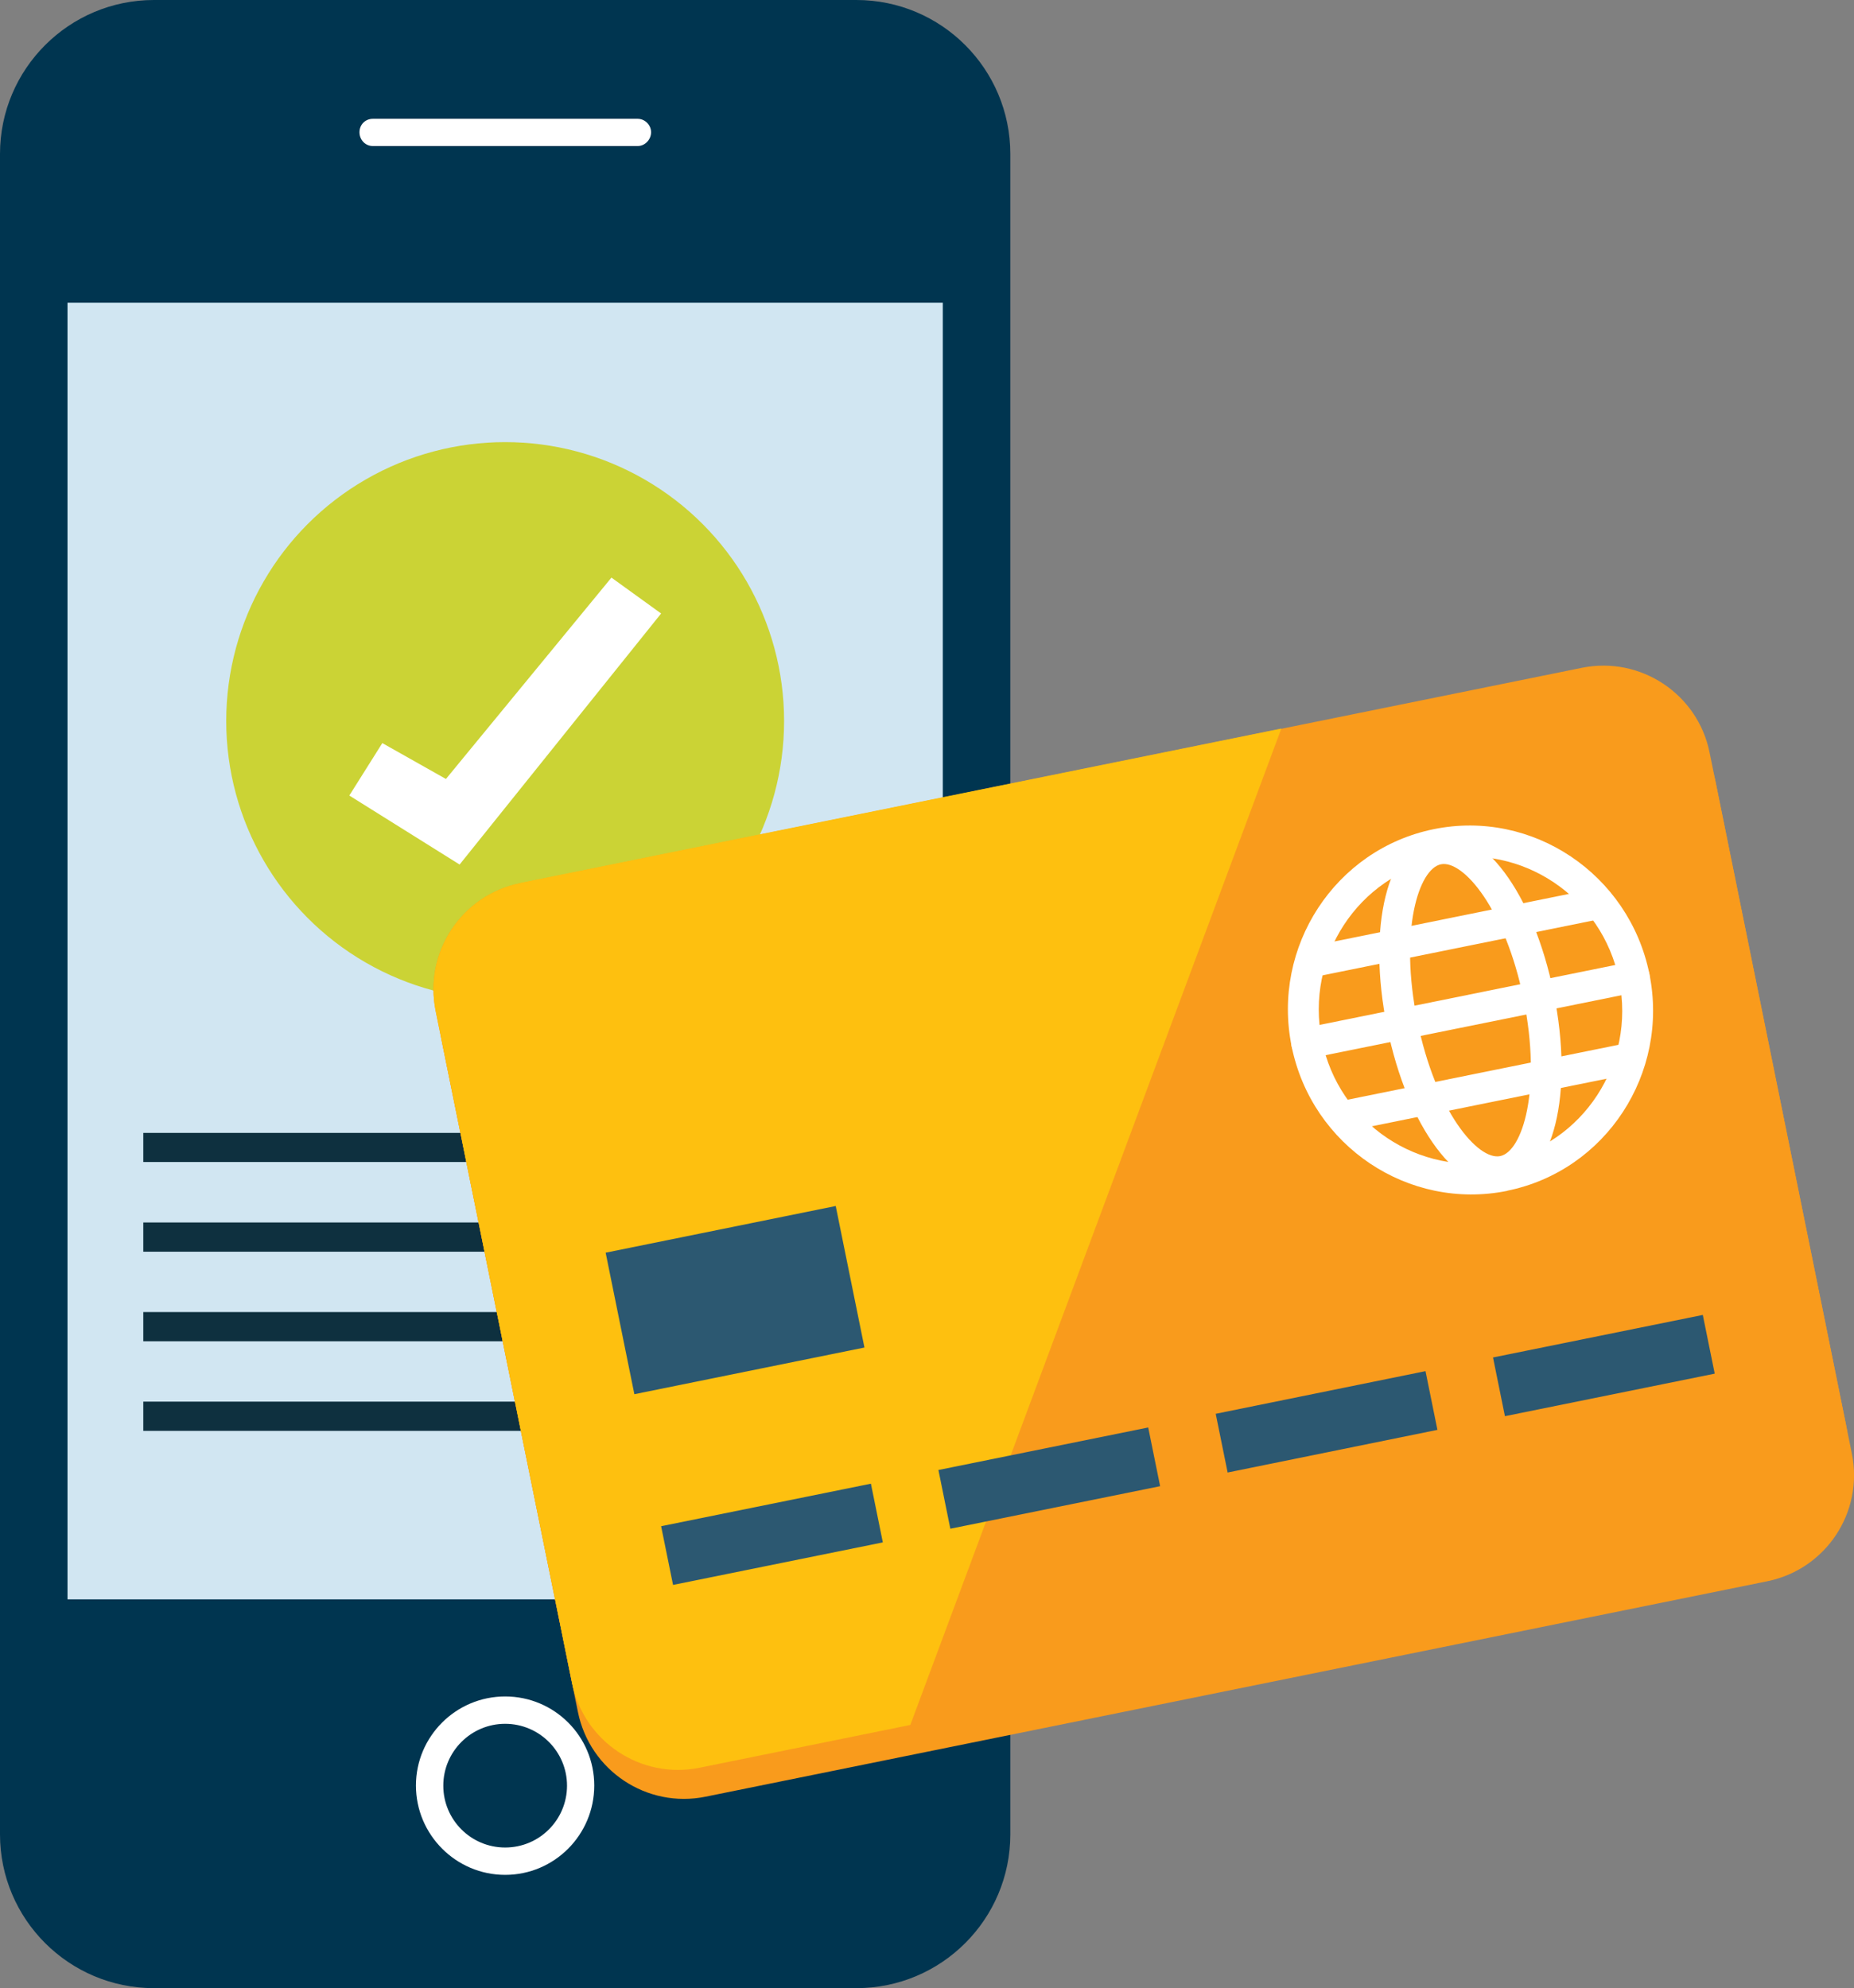
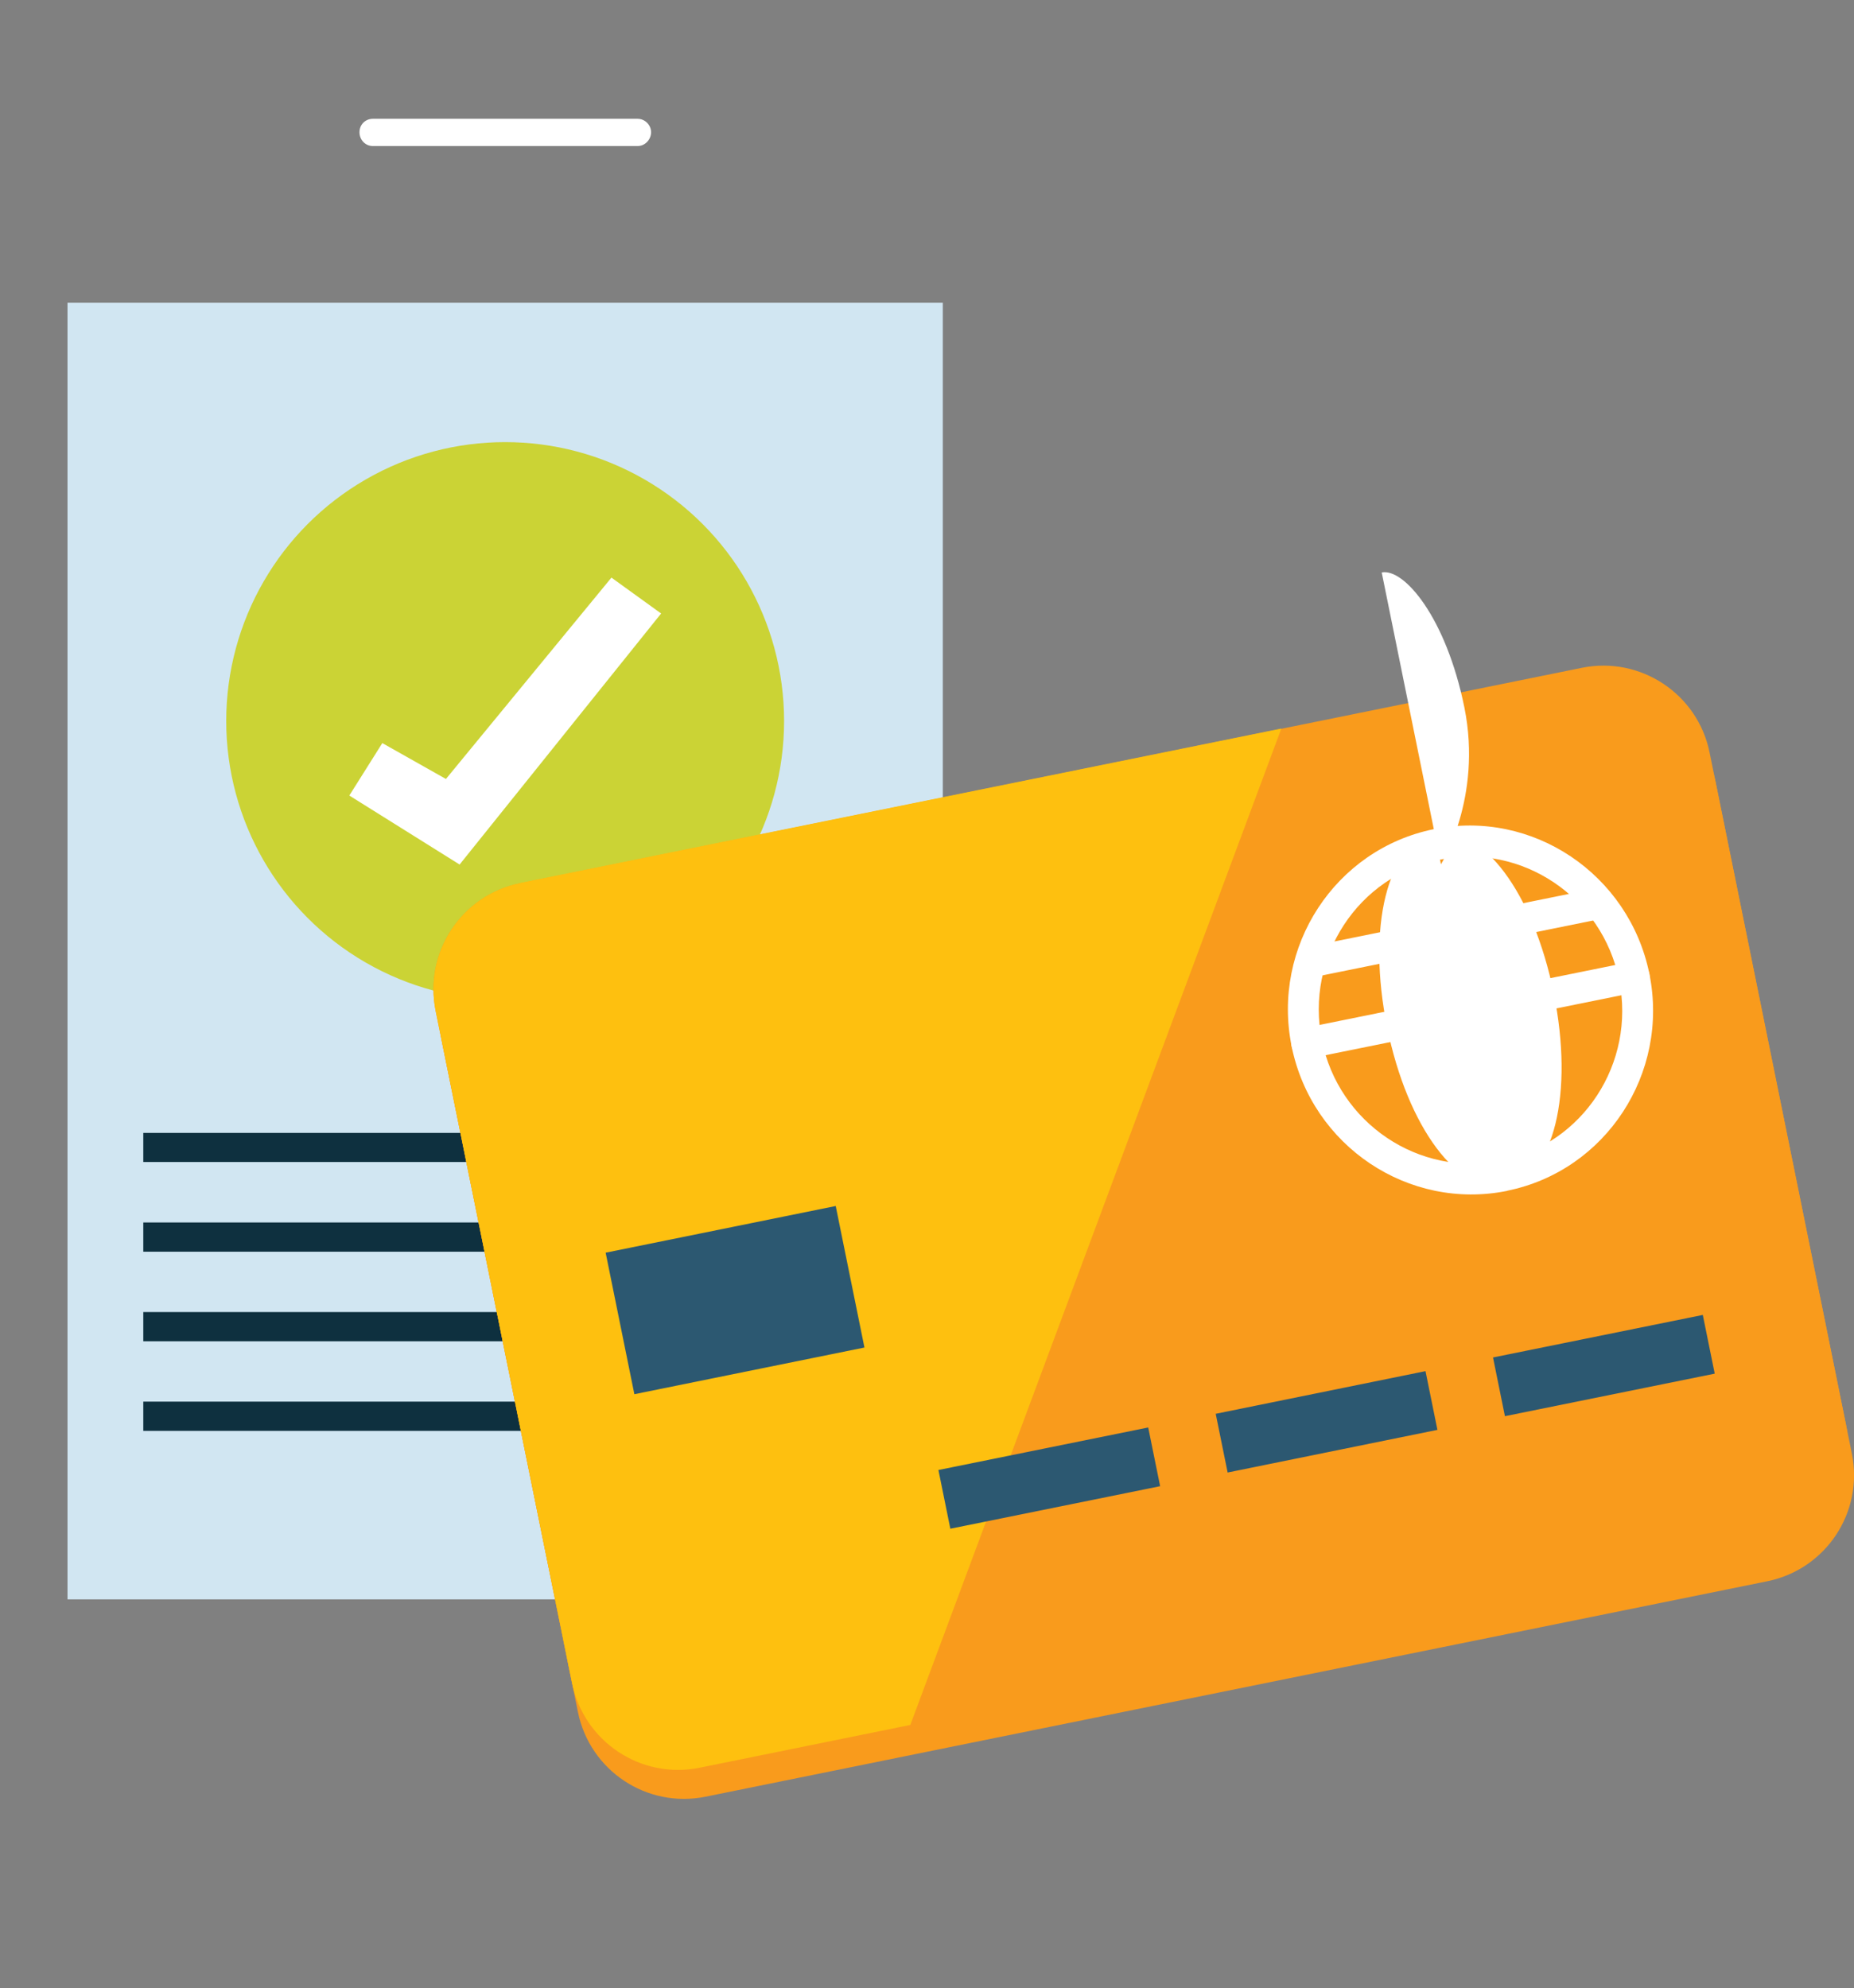
<svg xmlns="http://www.w3.org/2000/svg" id="a" viewBox="0 0 147.76 158.47">
  <rect x="0" y="0" width="147.76" height="158.47" fill="#808080" stroke="none" />
  <defs>
    <style>.b{fill:#d1e6f2;}.c{fill:#f99b1c;}.d{fill:#fff;}.e{fill:#003550;}.f{fill:#0e303f;}.g{fill:#cbd335;}.h{fill:#2c5871;}.i{fill:#fec00f;}</style>
  </defs>
  <g>
    <g>
-       <path class="e" d="M68.25,0H12.27C5.5,0,0,5.5,0,12.27V146.21c0,6.77,5.5,12.26,12.27,12.26h55.98c6.78,0,12.27-5.49,12.27-12.26V12.27c0-6.77-5.49-12.27-12.27-12.27Z" />
      <path class="d" d="M29.71,9.47h21.11c.58,0,1.07,.49,1.07,1.07s-.48,1.1-1.07,1.1H29.71c-.59,0-1.06-.49-1.06-1.1s.47-1.07,1.06-1.07Z" />
-       <path class="d" d="M40.26,149.44c-3.92,0-7.11-3.2-7.11-7.12s3.19-7.1,7.11-7.1,7.1,3.17,7.1,7.1-3.18,7.12-7.1,7.12Z" />
      <rect class="b" x="5.38" y="24.13" width="69.76" height="103.35" />
-       <path class="e" d="M40.26,137.4c-2.72,0-4.93,2.21-4.93,4.93s2.2,4.93,4.93,4.93,4.93-2.21,4.93-4.93-2.21-4.93-4.93-4.93Z" />
    </g>
    <g>
      <circle class="g" cx="40.26" cy="57.47" r="22.23" />
      <polygon class="d" points="30.47 59.23 35.54 62.09 48.73 46.04 52.69 48.9 36.63 68.91 27.84 63.41 30.47 59.23 30.47 59.23" />
    </g>
    <g>
      <rect class="f" x="11.42" y="90.3" width="57.69" height="2.32" />
      <rect class="f" x="11.42" y="97.44" width="49.03" height="2.33" />
      <rect class="f" x="11.42" y="104.58" width="54.33" height="2.33" />
      <rect class="f" x="11.42" y="111.72" width="42.28" height="2.33" />
    </g>
  </g>
  <g>
    <path class="c" d="M147.59,115.86c.95,4.68-2.07,9.23-6.75,10.18l-84.61,17.17c-4.67,.95-9.22-2.07-10.17-6.75l-10.87-53.58c-.95-4.67,2.07-9.23,6.74-10.18l84.61-17.17c4.67-.95,9.23,2.07,10.18,6.75l10.87,53.58Z" />
    <path class="c" d="M147.12,113.56c.95,4.68-2.07,9.23-6.75,10.18l-84.61,17.17c-4.67,.95-9.22-2.07-10.17-6.75l-10.87-53.58c-.95-4.67,2.07-9.24,6.74-10.18l84.61-17.17c4.67-.95,9.24,2.08,10.18,6.75l10.87,53.58Z" />
    <path class="i" d="M41.46,70.39c-4.67,.95-7.68,5.51-6.74,10.18l10.87,53.58c.95,4.68,5.5,7.7,10.17,6.75l16.79-3.41,29.57-79.42-60.67,12.31Z" />
    <rect class="h" x="49.22" y="97.87" width="18.71" height="11.51" transform="translate(-19.43 13.72) rotate(-11.47)" />
    <g>
      <path class="d" d="M120.12,94.92c-7.86,1.59-15.57-3.57-17.18-11.52-1.61-7.94,3.47-15.71,11.33-17.31s15.56,3.58,17.18,11.52c1.61,7.94-3.47,15.71-11.33,17.3h0Zm-5.36-26.41c-6.53,1.32-10.75,7.79-9.41,14.41,1.34,6.62,7.75,10.92,14.28,9.6,6.53-1.32,10.75-7.78,9.41-14.4-1.34-6.62-7.75-10.93-14.28-9.6h0Z" />
-       <path class="d" d="M120.05,94.56c-3.79,.77-7.88-4.69-9.5-12.69-1.62-8,.01-14.62,3.8-15.39,3.78-.77,7.86,4.69,9.48,12.69,1.62,8.01,0,14.62-3.79,15.39h0Zm-5.21-25.67c-1.77,.36-3.35,5.28-1.88,12.49,1.46,7.21,4.83,11.13,6.6,10.77s3.33-5.28,1.87-12.49c-1.46-7.2-4.82-11.13-6.59-10.77h0Z" />
+       <path class="d" d="M120.05,94.56c-3.79,.77-7.88-4.69-9.5-12.69-1.62-8,.01-14.62,3.8-15.39,3.78-.77,7.86,4.69,9.48,12.69,1.62,8.01,0,14.62-3.79,15.39h0Zm-5.21-25.67s3.33-5.28,1.87-12.49c-1.46-7.2-4.82-11.13-6.59-10.77h0Z" />
      <path class="d" d="M130.49,79.07l-26.1,5.29c-.67,.14-1.32-.3-1.45-.96s.3-1.31,.96-1.45l26.1-5.29c.66-.13,1.31,.29,1.45,.96s-.29,1.32-.96,1.45h0Z" />
      <g>
        <path class="d" d="M127.07,73.35l-21.75,4.41c-.67,.14-1.32-.3-1.45-.96s.29-1.32,.96-1.45l21.75-4.41c.66-.13,1.31,.3,1.45,.96s-.3,1.31-.96,1.45h0Z" />
-         <path class="d" d="M129.57,85.67l-21.75,4.41c-.67,.14-1.32-.3-1.45-.96s.3-1.31,.96-1.45l21.75-4.41c.66-.13,1.31,.3,1.45,.96s-.29,1.32-.96,1.45h0Z" />
      </g>
    </g>
    <g>
-       <polygon class="h" points="70.36 122.94 53.64 126.33 52.69 121.65 69.41 118.26 70.36 122.94 70.36 122.94" />
      <polygon class="h" points="92.46 118.46 75.74 121.85 74.79 117.17 91.51 113.78 92.46 118.46 92.46 118.46" />
      <polygon class="h" points="114.56 113.97 97.84 117.37 96.89 112.69 113.61 109.29 114.56 113.97 114.56 113.97" />
      <polygon class="h" points="136.66 109.49 119.94 112.88 118.99 108.2 135.71 104.81 136.66 109.49 136.66 109.49" />
    </g>
  </g>
</svg>